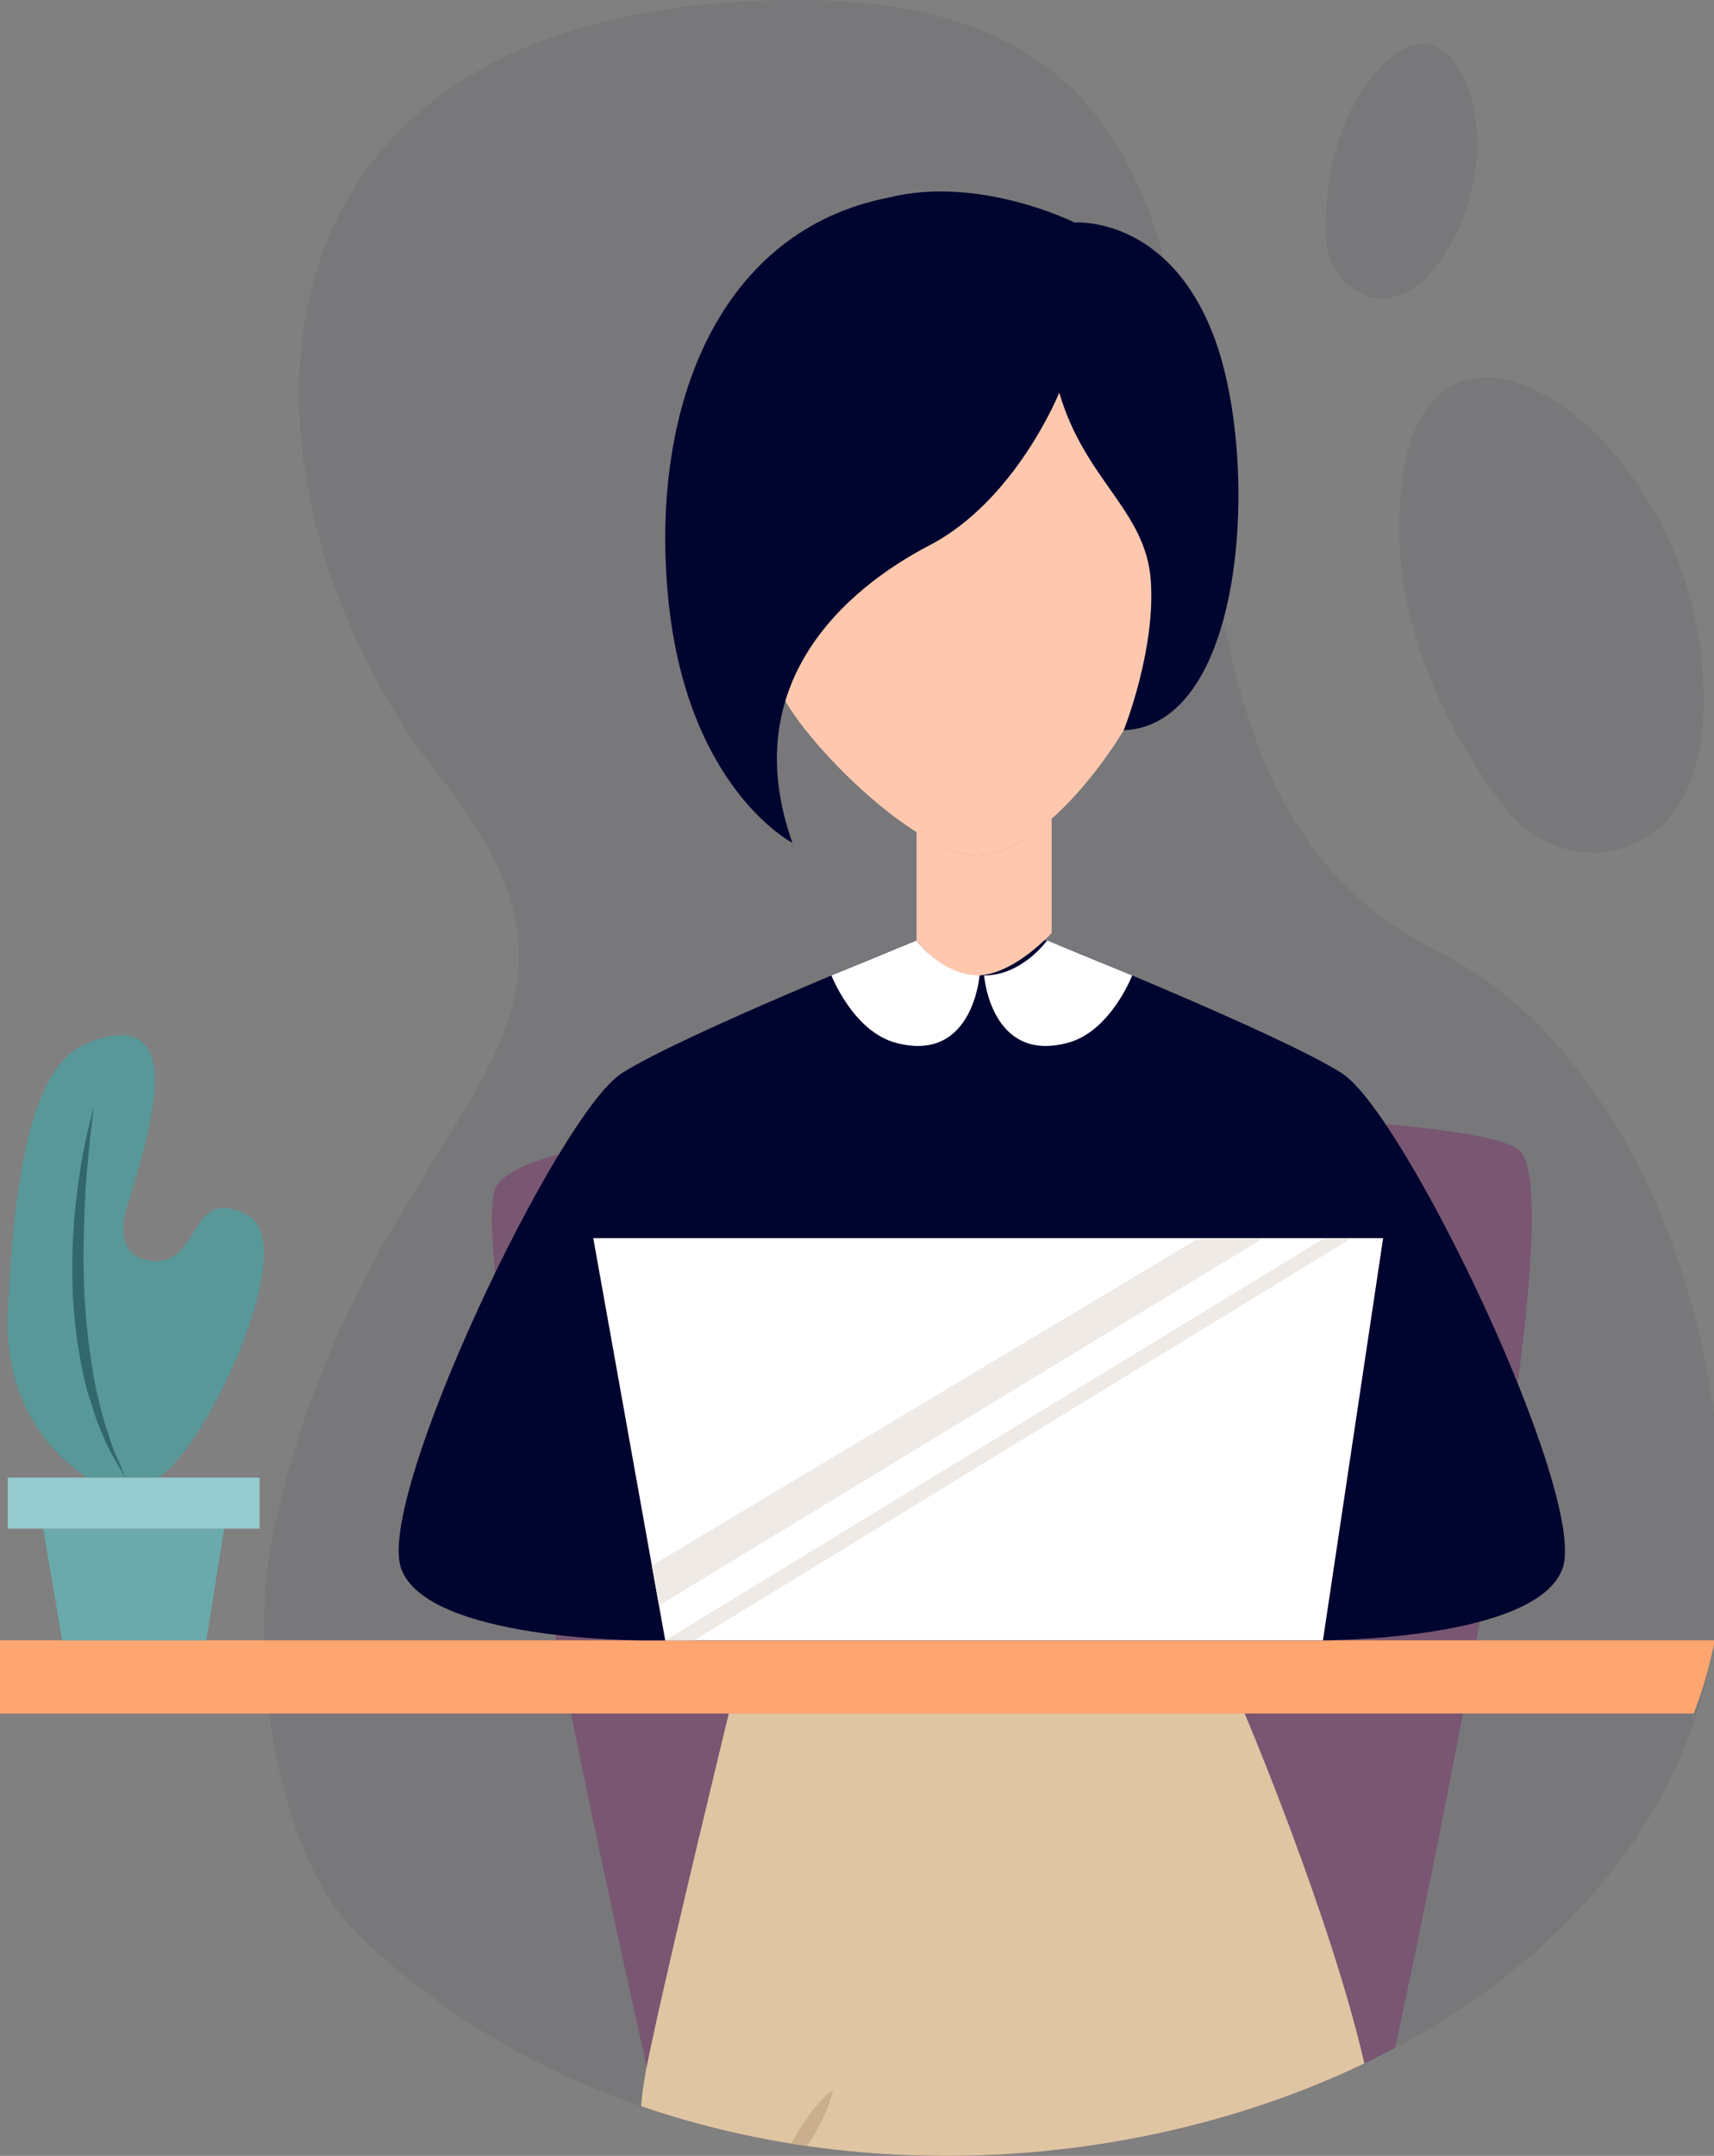
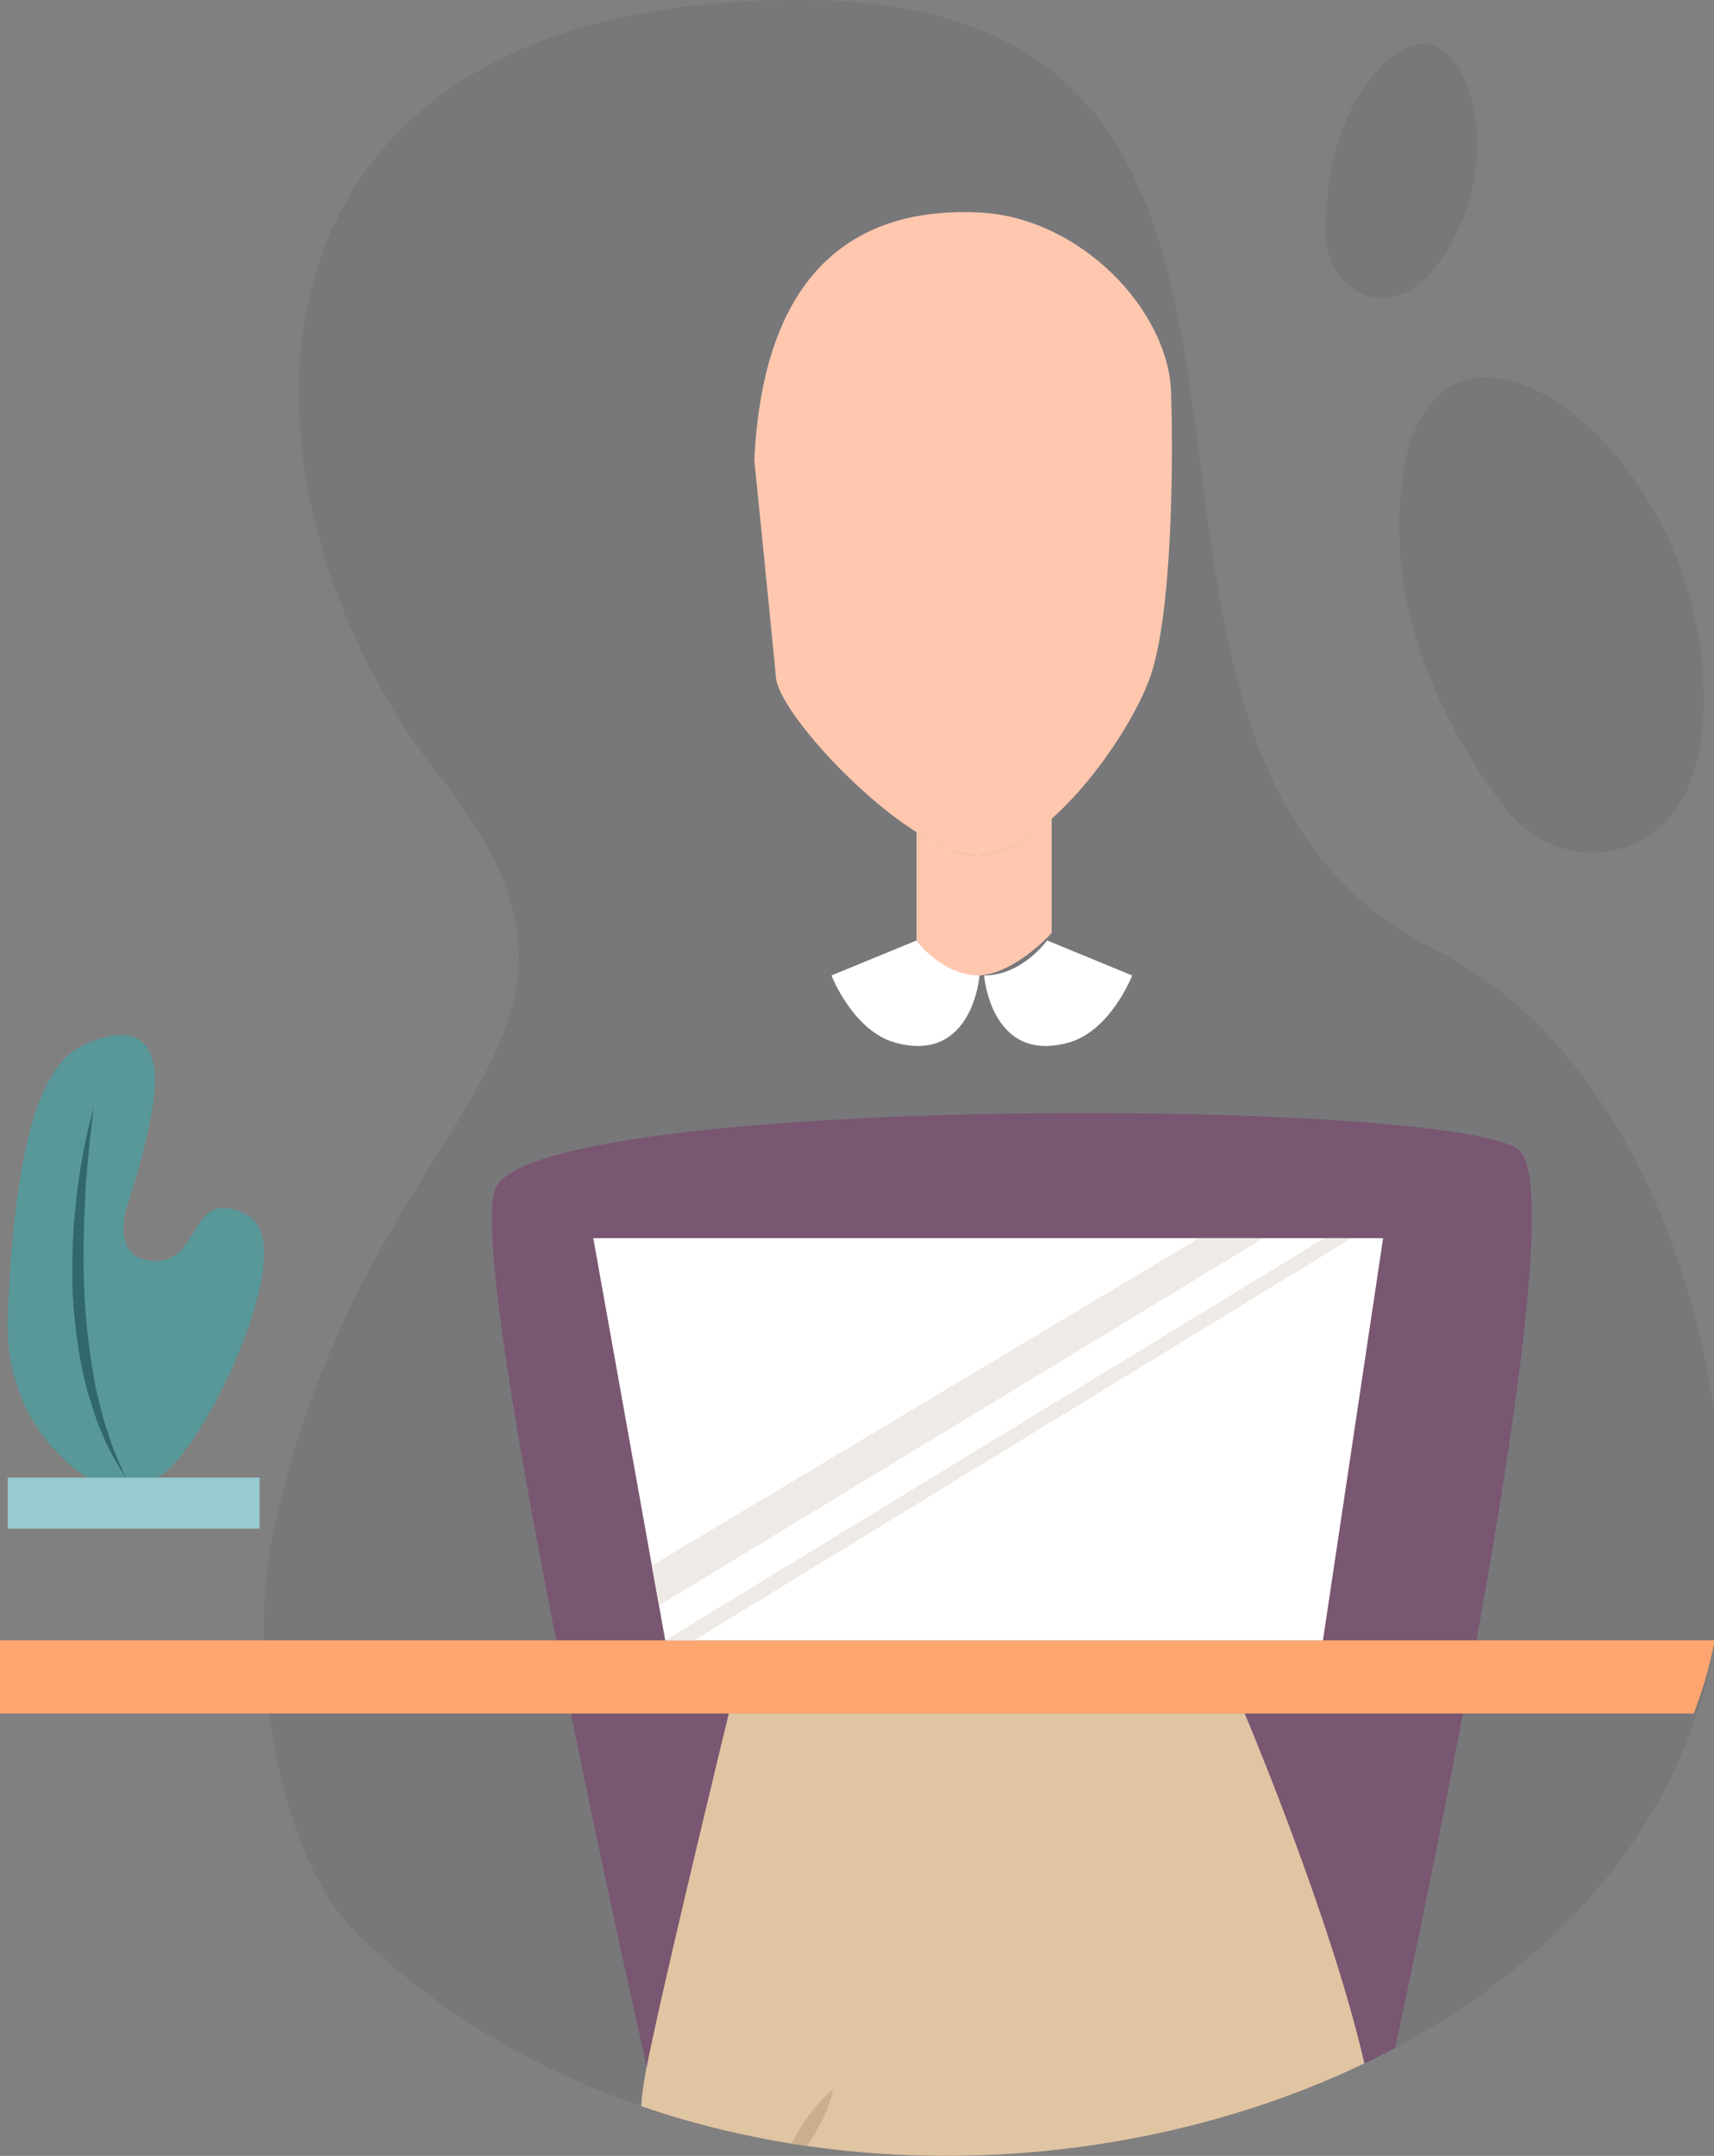
<svg xmlns="http://www.w3.org/2000/svg" preserveAspectRatio="xMidYMid slice" width="175px" height="220px" viewBox="0 0 175 217" xml:space="preserve" style="fill-rule:evenodd;clip-rule:evenodd;stroke-linejoin:round;stroke-miterlimit:2;">
  <rect x="0" y="0" width="175" height="217" fill="#808080" stroke="none" />
  <g>
    <g>
      <clipPath id="_clip1">
        <rect x="27.773" y="0" width="147.727" height="217" />
      </clipPath>
      <g clip-path="url(#_clip1)">
        <g opacity="0.1">
          <path d="M174.312,161.612c-4.758,53.617 -93.247,75.347 -136.932,33.242c-8.921,-8.597 -11.055,-29.333 -8.743,-40.27c9.315,-44.083 38.887,-48.586 16.809,-76.471c-22.078,-27.884 -24.129,-78.506 36.822,-78.111c60.951,0.395 21.66,74.872 63.646,95.703c19.204,9.527 30.876,37.984 28.398,65.907" style="fill:#32324c;fill-rule:nonzero;" />
        </g>
        <g opacity="0.1">
          <path d="M165.221,85.146c-4.466,1.718 -9.449,0.078 -12.469,-3.85c-4.825,-6.279 -12.522,-18.955 -10.23,-33.708c3.273,-21.073 28.138,-4.249 30.094,19.439c0.977,11.843 -3.087,16.461 -7.395,18.119" style="fill:#32324c;fill-rule:nonzero;" />
        </g>
        <g opacity="0.1">
          <path d="M138.741,29.724c-2.354,-0.823 -3.921,-3.209 -3.998,-5.865c-0.122,-4.245 0.472,-12.113 5.804,-17.412c7.617,-7.567 12.869,7.9 6.633,18.34c-3.12,5.22 -6.169,5.731 -8.439,4.937" style="fill:#32324c;fill-rule:nonzero;" />
        </g>
      </g>
    </g>
    <path d="M67.327,212.516c-5.19,-22.976 -18.671,-84.423 -16.335,-92.667c2.781,-9.819 96.562,-9.422 103.139,-4.113c5.264,4.25 -6.413,62.293 -12.429,90.387c-21.365,11.36 -49.741,14.382 -74.375,6.393Z" style="fill:#795671;fill-rule:nonzero;" />
    <path d="M173.877,165.108c-0.482,2.533 -1.191,4.988 -2.108,7.364l-171.269,0l0,-7.364l173.377,0Z" style="fill:#ffa570;" />
    <path d="M126.544,172.472c0.02,0.047 8.674,20.488 12.052,35.22c-21.427,10.278 -49.012,12.534 -72.834,4.3c0.151,-2.233 0.671,-4.551 1.149,-6.786c2.047,-9.56 7.666,-32.685 7.678,-32.734l51.955,0Z" style="fill:#e0c5a3;fill-rule:nonzero;" />
    <path d="M77.158,46.316c0,0 1.808,17.876 2.185,21.906c0.376,4.028 13.751,18.128 20.499,17.876c6.748,-0.251 15.195,-12.086 17.242,-18.128c2.049,-6.042 2.304,-20.142 2.049,-28.452c-0.256,-8.309 -9.147,-17.625 -19.291,-18.128c-10.143,-0.505 -21.66,3.525 -22.684,24.926" style="fill:#ffc8ae;fill-rule:nonzero;" />
-     <path d="M107.871,39.519c0,0 -4.353,10.826 -13.054,15.359c-8.701,4.532 -19.449,14.1 -13.82,29.962c0,0 -10.748,-5.54 -12.541,-24.928c-1.792,-19.387 5.375,-36.759 22.267,-40.033c9.119,-2.266 18.684,2.518 18.684,2.518c0,0 9.47,-0.756 14.076,11.582c4.607,12.337 3.248,39.018 -9.125,39.526c0,0 3.238,-8.053 2.726,-15.103c-0.512,-7.05 -6.654,-10.071 -9.213,-18.883" style="fill:#00052f;fill-rule:nonzero;" />
    <path d="M99.841,86.098c-1.772,0.067 -4.003,-0.871 -6.333,-2.341l-0.011,0l0,10.903c0,0 2.666,3.776 6.344,3.524c3.679,-0.252 7.262,-4.28 7.262,-4.28l0,-11.506l-0.004,0c-2.401,2.131 -4.929,3.614 -7.258,3.7" style="fill:#ffc8ae;fill-rule:nonzero;" />
-     <path d="M136.302,108.005c-6.388,-4.029 -29.657,-13.346 -29.657,-13.346l-0.29,0c-1.236,1.178 -3.846,3.343 -6.514,3.526c-3.678,0.252 -6.344,-3.526 -6.344,-3.526c0,0 -23.269,9.317 -29.657,13.346c-6.39,4.028 -24.815,42.602 -22.256,49.853c2.56,7.251 24.135,7.251 24.135,7.251l68.705,0c0,0 21.576,0 24.135,-7.251c2.559,-7.251 -15.869,-45.825 -22.257,-49.853" style="fill:#00052f;fill-rule:nonzero;" />
    <path d="M99.841,98.185c0,0 -0.672,8.812 -8.349,6.798c-4.352,-1.092 -6.564,-6.798 -6.564,-6.798l8.569,-3.526c0,0 2.497,3.526 6.344,3.526" style="fill:#fff;fill-rule:nonzero;" />
    <path d="M100.3,98.185c0,0 0.674,8.812 8.351,6.798c4.351,-1.092 6.564,-6.798 6.564,-6.798l-8.57,-3.526c0,0 -2.497,3.526 -6.345,3.526" style="fill:#fff;fill-rule:nonzero;" />
    <path d="M68.188,165.109l-7.248,-40.486l79.544,0l-6.06,40.486l-66.236,0Z" style="fill:#fff;fill-rule:nonzero;" />
-     <path d="M5.545,153.866l1.912,11.243l14.518,0l1.789,-11.243l-18.219,0Z" style="fill:#6baaac;fill-rule:nonzero;" />
    <rect x="1.979" y="148.727" width="25.353" height="5.138" style="fill:#96cbcf;" />
    <path d="M13.954,121.528c0,0 -1.784,5.39 2.931,5.39c4.714,0 3.312,-7.646 9.172,-4.637c5.862,3.008 -4.841,24.691 -9.045,26.447l-7.007,0c0,0 -8.537,-4.764 -8.027,-16.421c0.511,-11.656 1.911,-24.565 7.645,-27.135c5.732,-2.57 7.516,0.188 7.134,4.7c-0.382,4.512 -2.803,11.656 -2.803,11.656" style="fill:#589899;fill-rule:nonzero;" />
    <path d="M10.642,111.502c-0.208,1.577 -0.415,3.148 -0.535,4.728c-0.167,1.573 -0.29,3.15 -0.359,4.727c-0.147,3.154 -0.203,6.305 -0.048,9.446c0.164,3.142 0.557,6.258 1.144,9.349c0.389,1.518 0.692,3.073 1.257,4.547c0.405,1.536 1.143,2.936 1.726,4.428c-0.815,-1.364 -1.669,-2.74 -2.264,-4.23c-0.685,-1.46 -1.092,-3.012 -1.597,-4.542c-0.81,-3.108 -1.245,-6.299 -1.437,-9.495c-0.128,-3.198 -0.039,-6.402 0.324,-9.574c0.359,-3.169 0.887,-6.325 1.789,-9.384" style="fill:#31686c;fill-rule:nonzero;" />
    <path d="M80.903,215.771c0.255,-0.503 0.533,-0.993 0.821,-1.477c0.916,-1.442 1.931,-2.824 3.359,-3.959c-0.363,1.77 -1.141,3.294 -2.016,4.759c-0.196,0.308 -0.397,0.614 -0.605,0.914c-0.521,-0.075 -1.04,-0.154 -1.559,-0.237Z" style="fill:#caae8e;fill-rule:nonzero;" />
    <path d="M66.841,157.581l55.105,-32.959l6.484,0l-60.87,36.976l-0.719,-4.017Z" style="fill:#efeae5;fill-rule:nonzero;" />
    <path d="M68.188,165.109l66.385,-40.486l2.73,0l-66.202,40.486l-2.913,0Z" style="fill:#efeae5;fill-rule:nonzero;" />
  </g>
</svg>